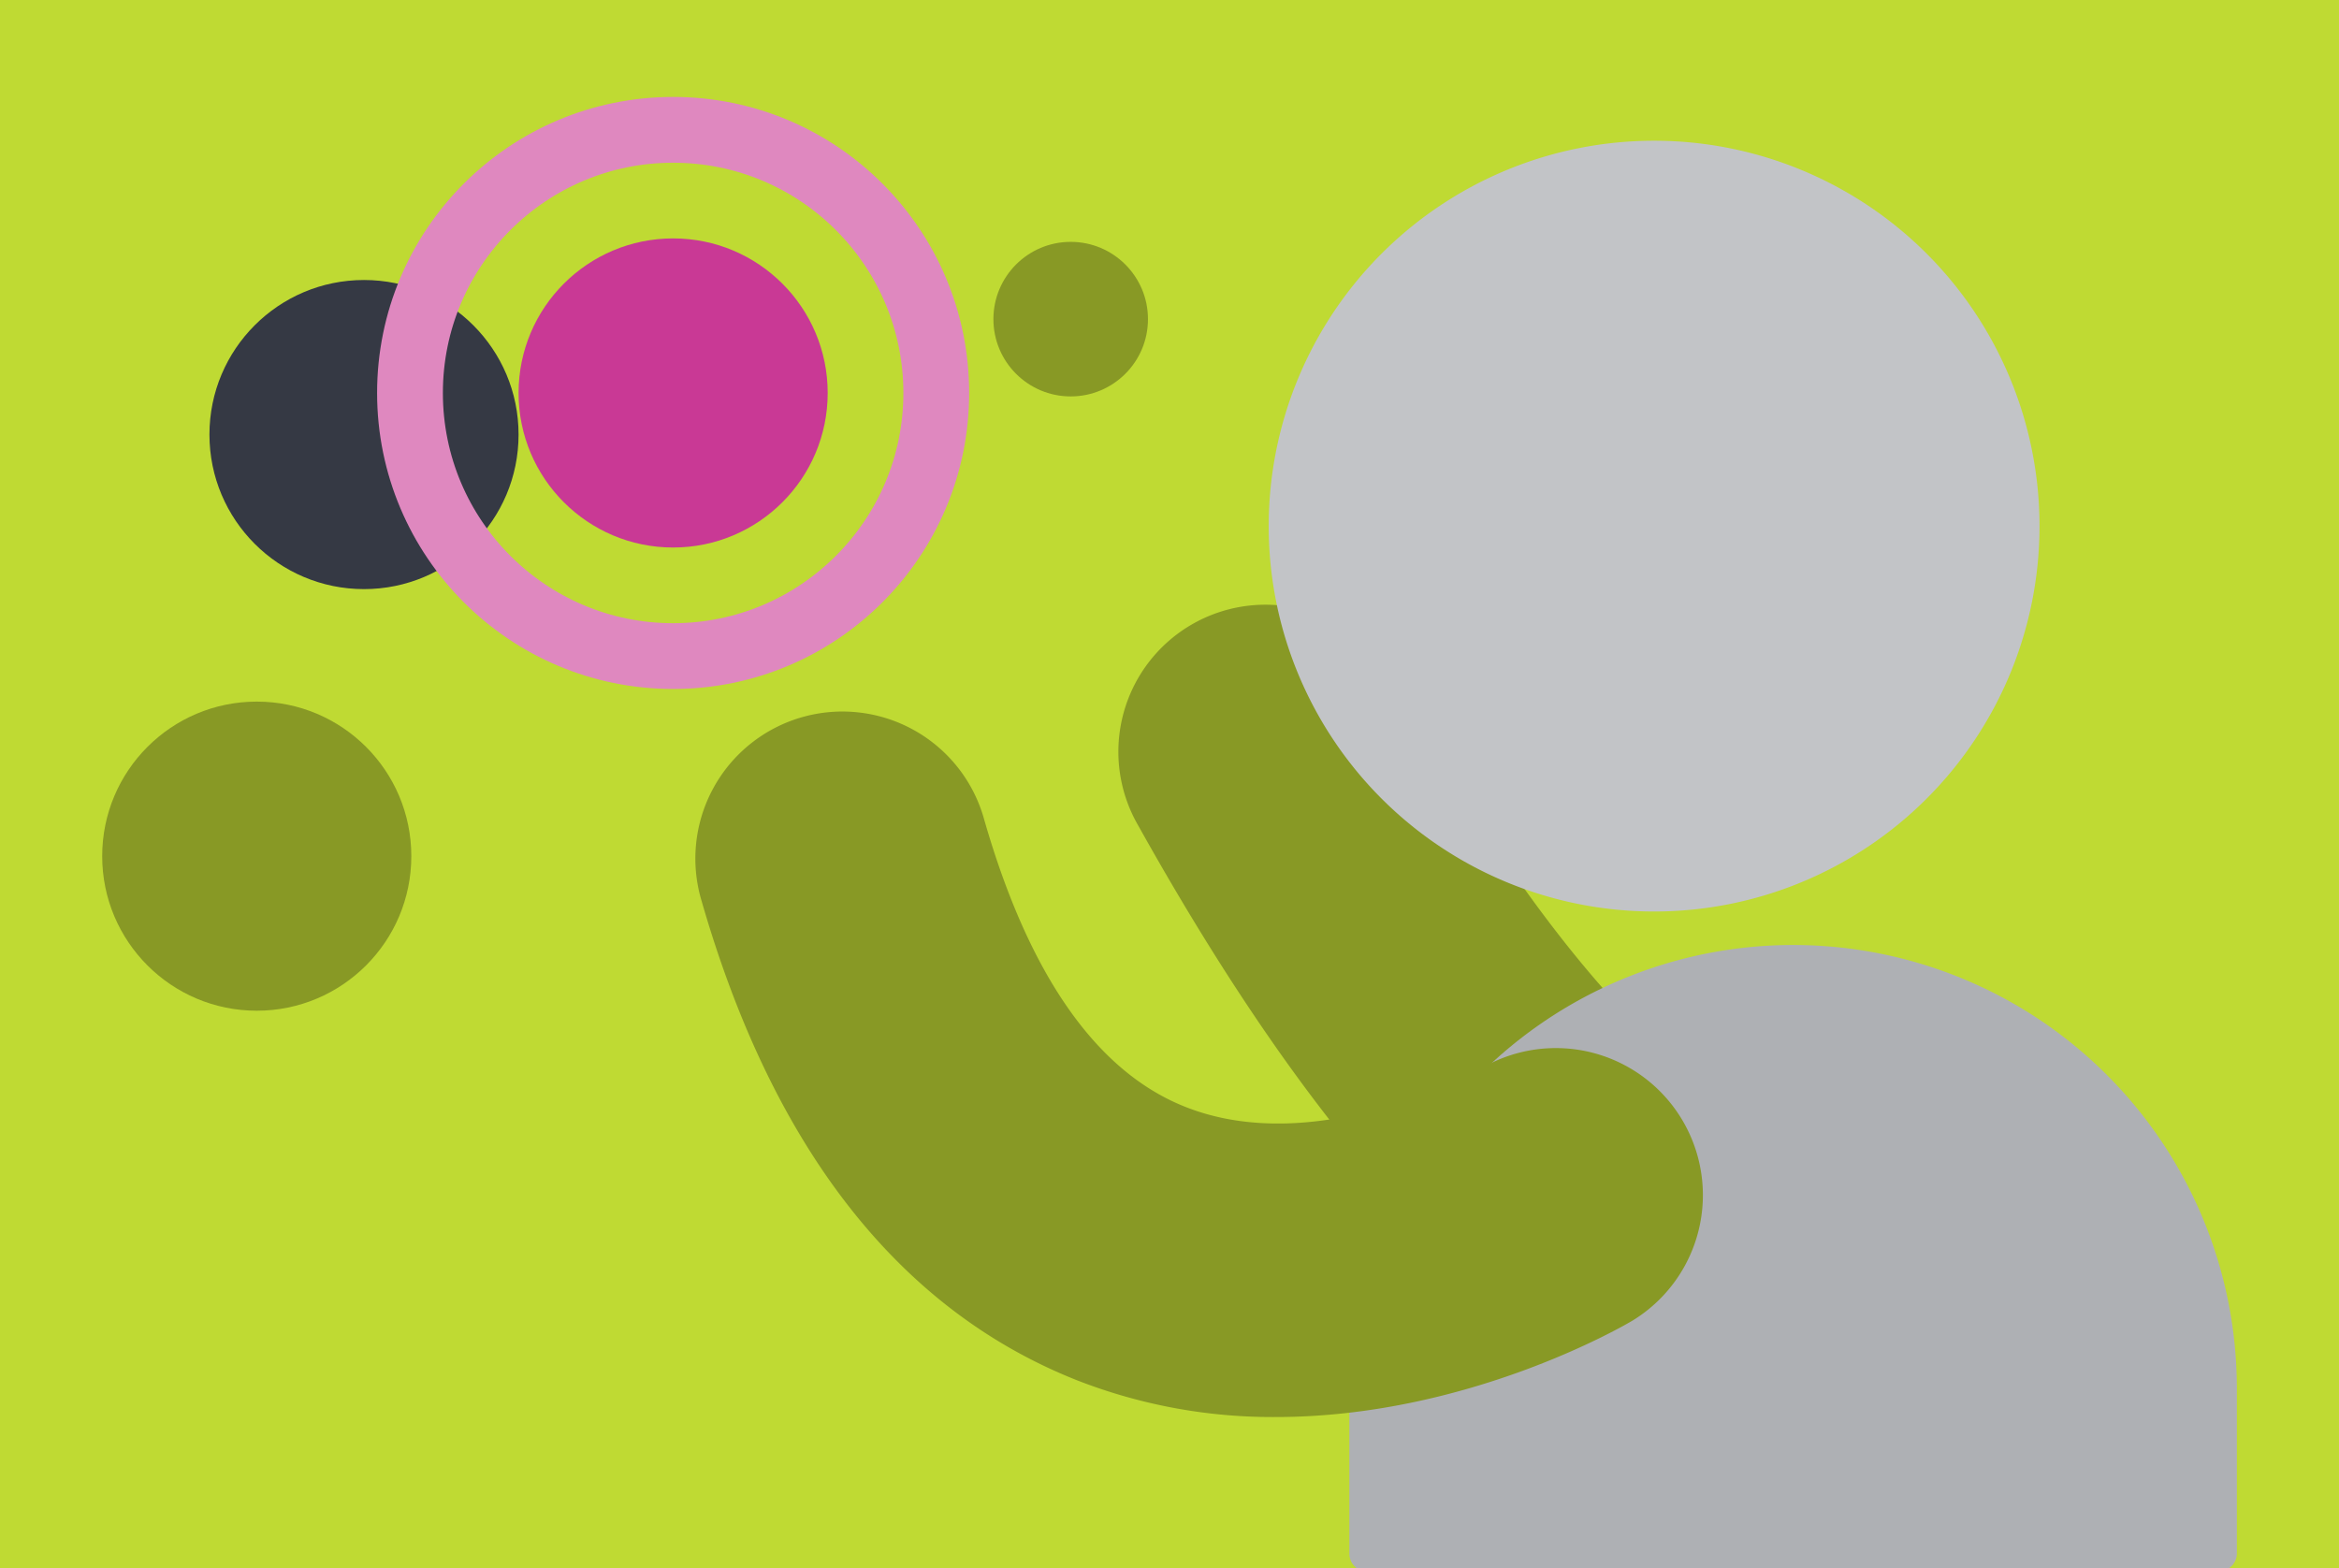
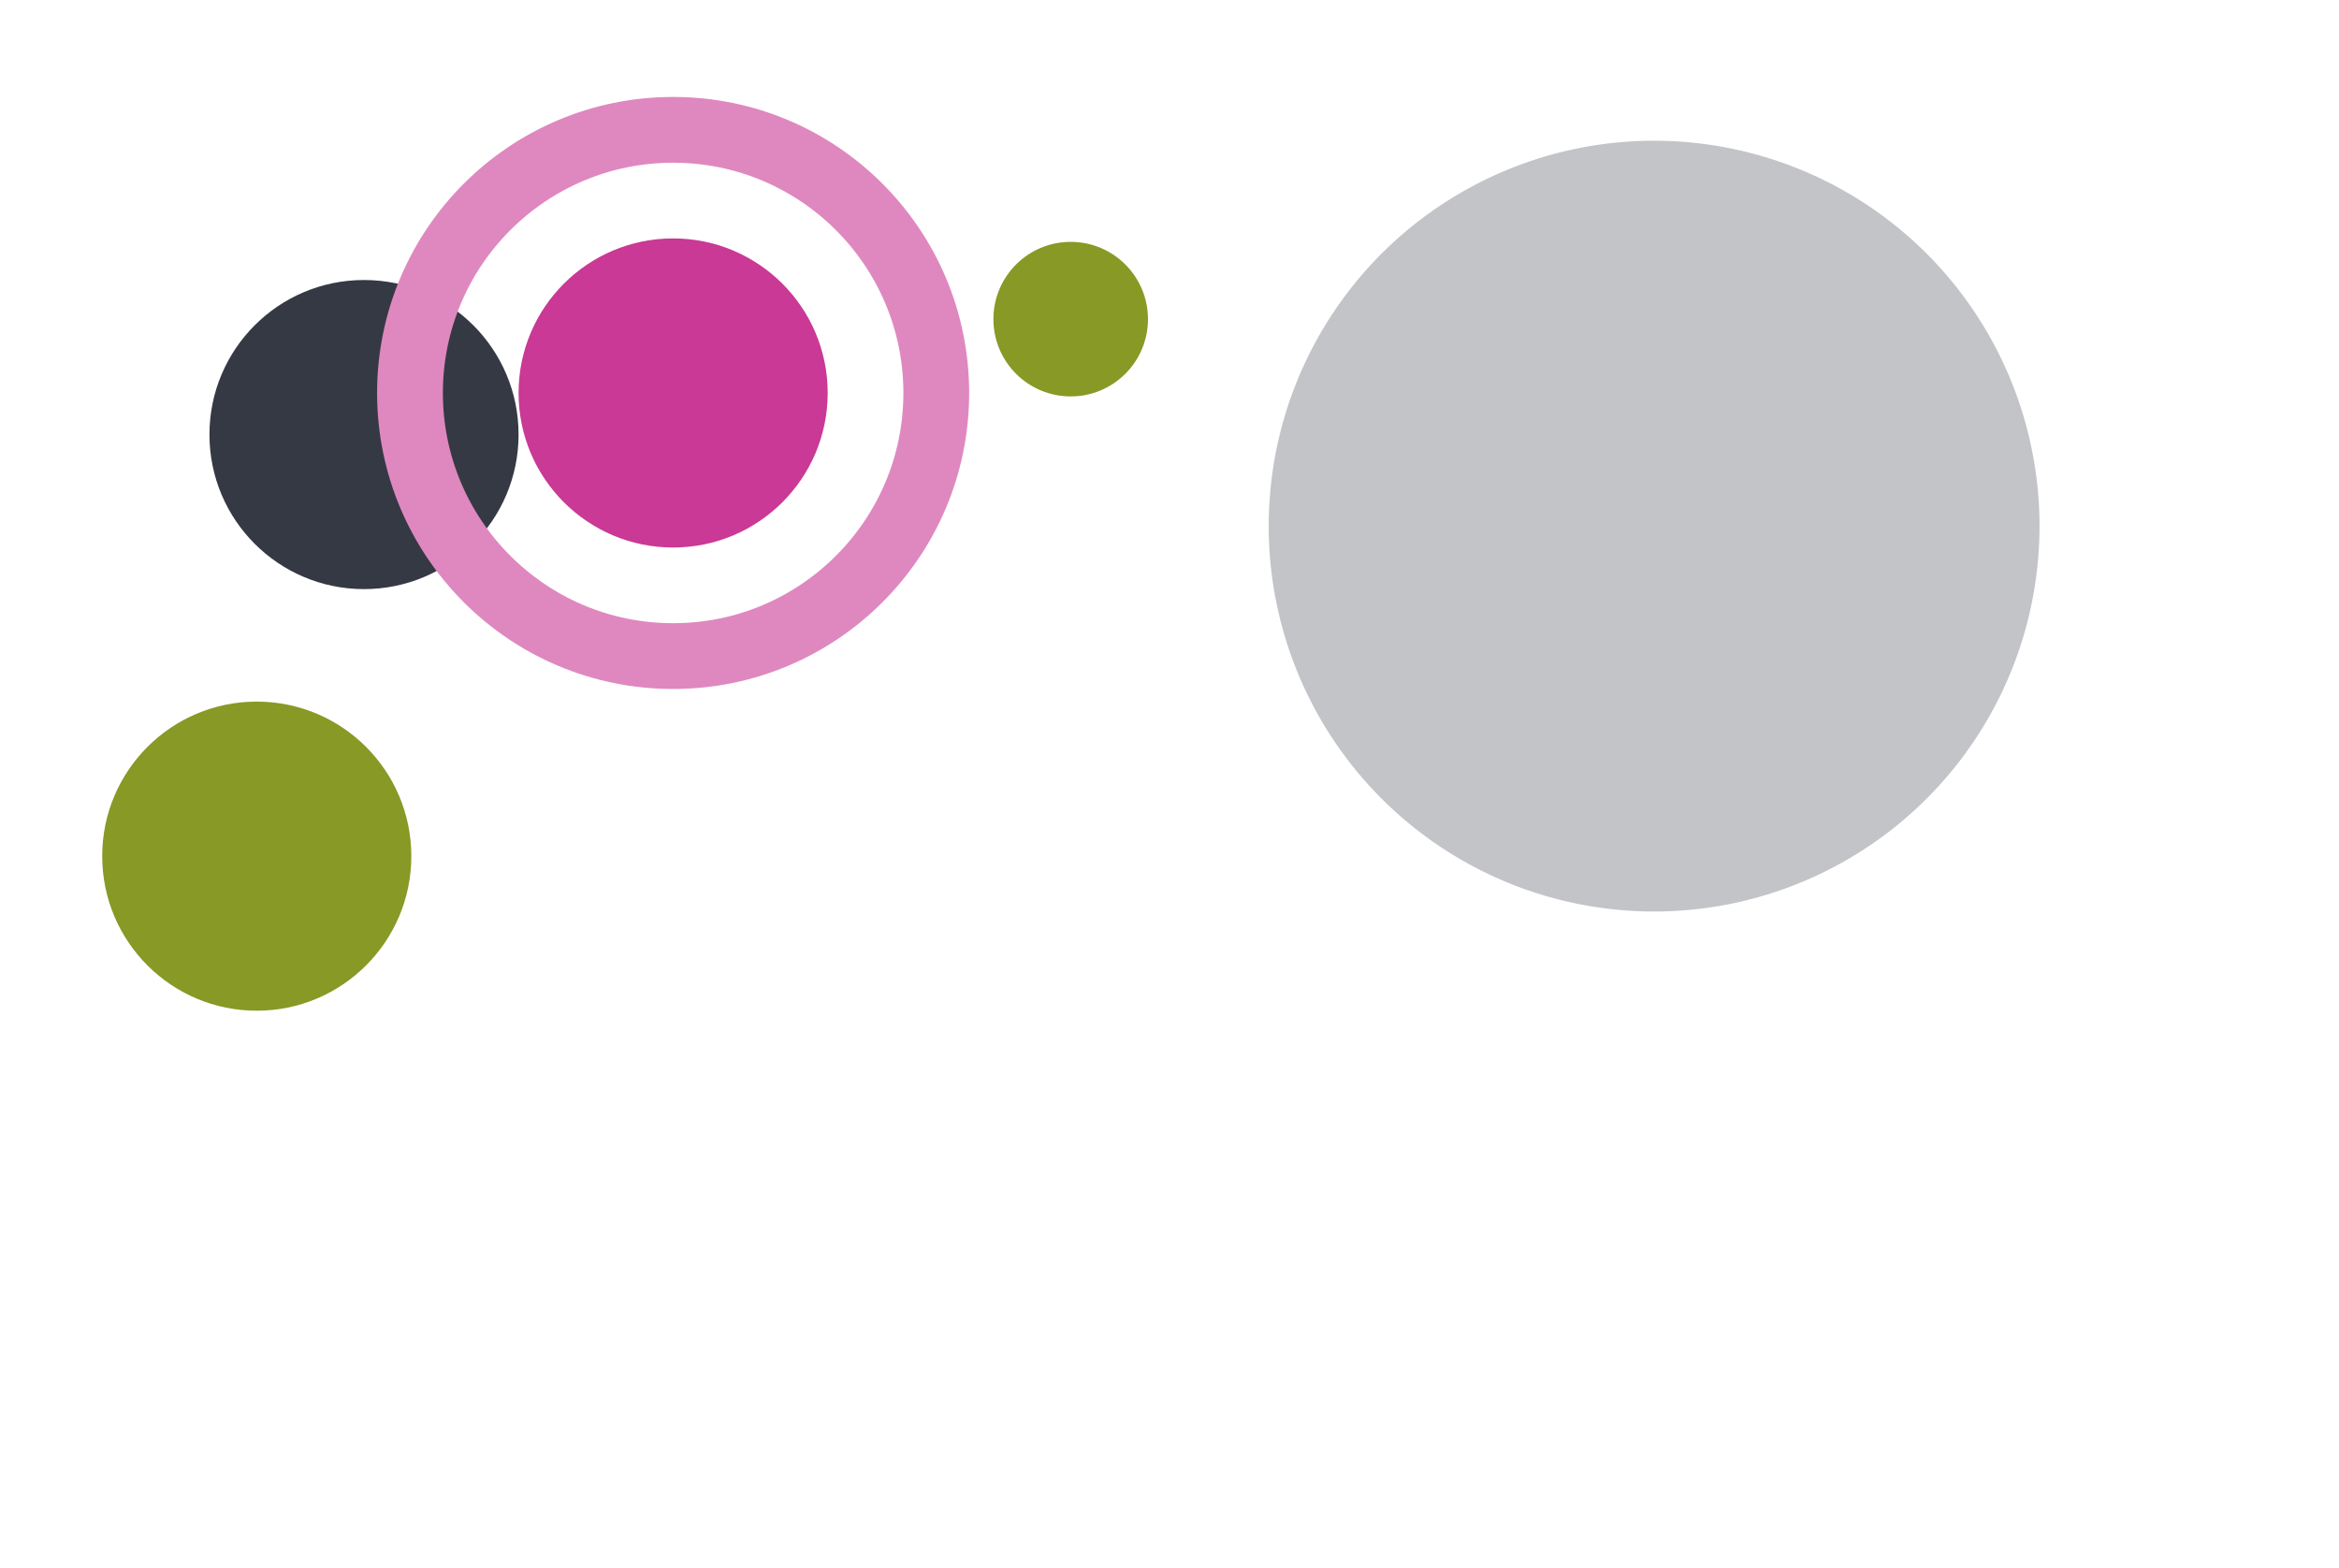
<svg xmlns="http://www.w3.org/2000/svg" viewBox="0 0 352 236">
-   <rect width="352" height="236" fill="#bfda33" />
  <g>
    <g>
-       <path d="M272.56,214.59c16.5,0,29.48-7.48,36-14.56L276.13,170a4.55,4.55,0,0,1,.86-.86c-.53.44-2.62,1.81-6.85,1-5.92-1.14-27.77-9.38-60.19-67.44a22.13,22.13,0,1,0-38.64,21.57c31.66,56.72,62.63,86.15,94.65,90a55.31,55.31,0,0,0,6.6.39" fill="#889925" />
-       <path d="M205.76,236.47H333.94a2.69,2.69,0,0,0,2.69-2.69V209a66.78,66.78,0,1,0-133.56,0v24.82a2.68,2.68,0,0,0,2.69,2.69" fill="#aeb0b4" />
      <path d="M190.93,79.18a58,58,0,1,0,58-58,58,58,0,0,0-58,58" fill="#c2c4c7" />
-       <path d="M192,213.26c28.87,0,52.41-13.75,53.71-14.53a22.13,22.13,0,0,0-22.53-38.09c-.65.37-24.86,14-45,5.86-13.25-5.34-23.36-19.85-30.06-43.13a22.13,22.13,0,1,0-42.53,12.24c10.73,37.26,29.74,61.53,56.49,72.12A80.89,80.89,0,0,0,192,213.26" fill="#889925" />
    </g>
    <circle cx="54.78" cy="65.4" r="23.26" fill="#353944" />
    <circle cx="161.13" cy="48.03" r="11.63" fill="#889925" />
    <circle cx="101.3" cy="59.14" r="39.6" fill="none" stroke="#df88bf" stroke-miterlimit="10" stroke-width="9.9" />
    <circle cx="101.3" cy="59.14" r="23.26" fill="#c93995" />
    <circle cx="38.64" cy="128.85" r="23.26" fill="#889925" />
  </g>
</svg>